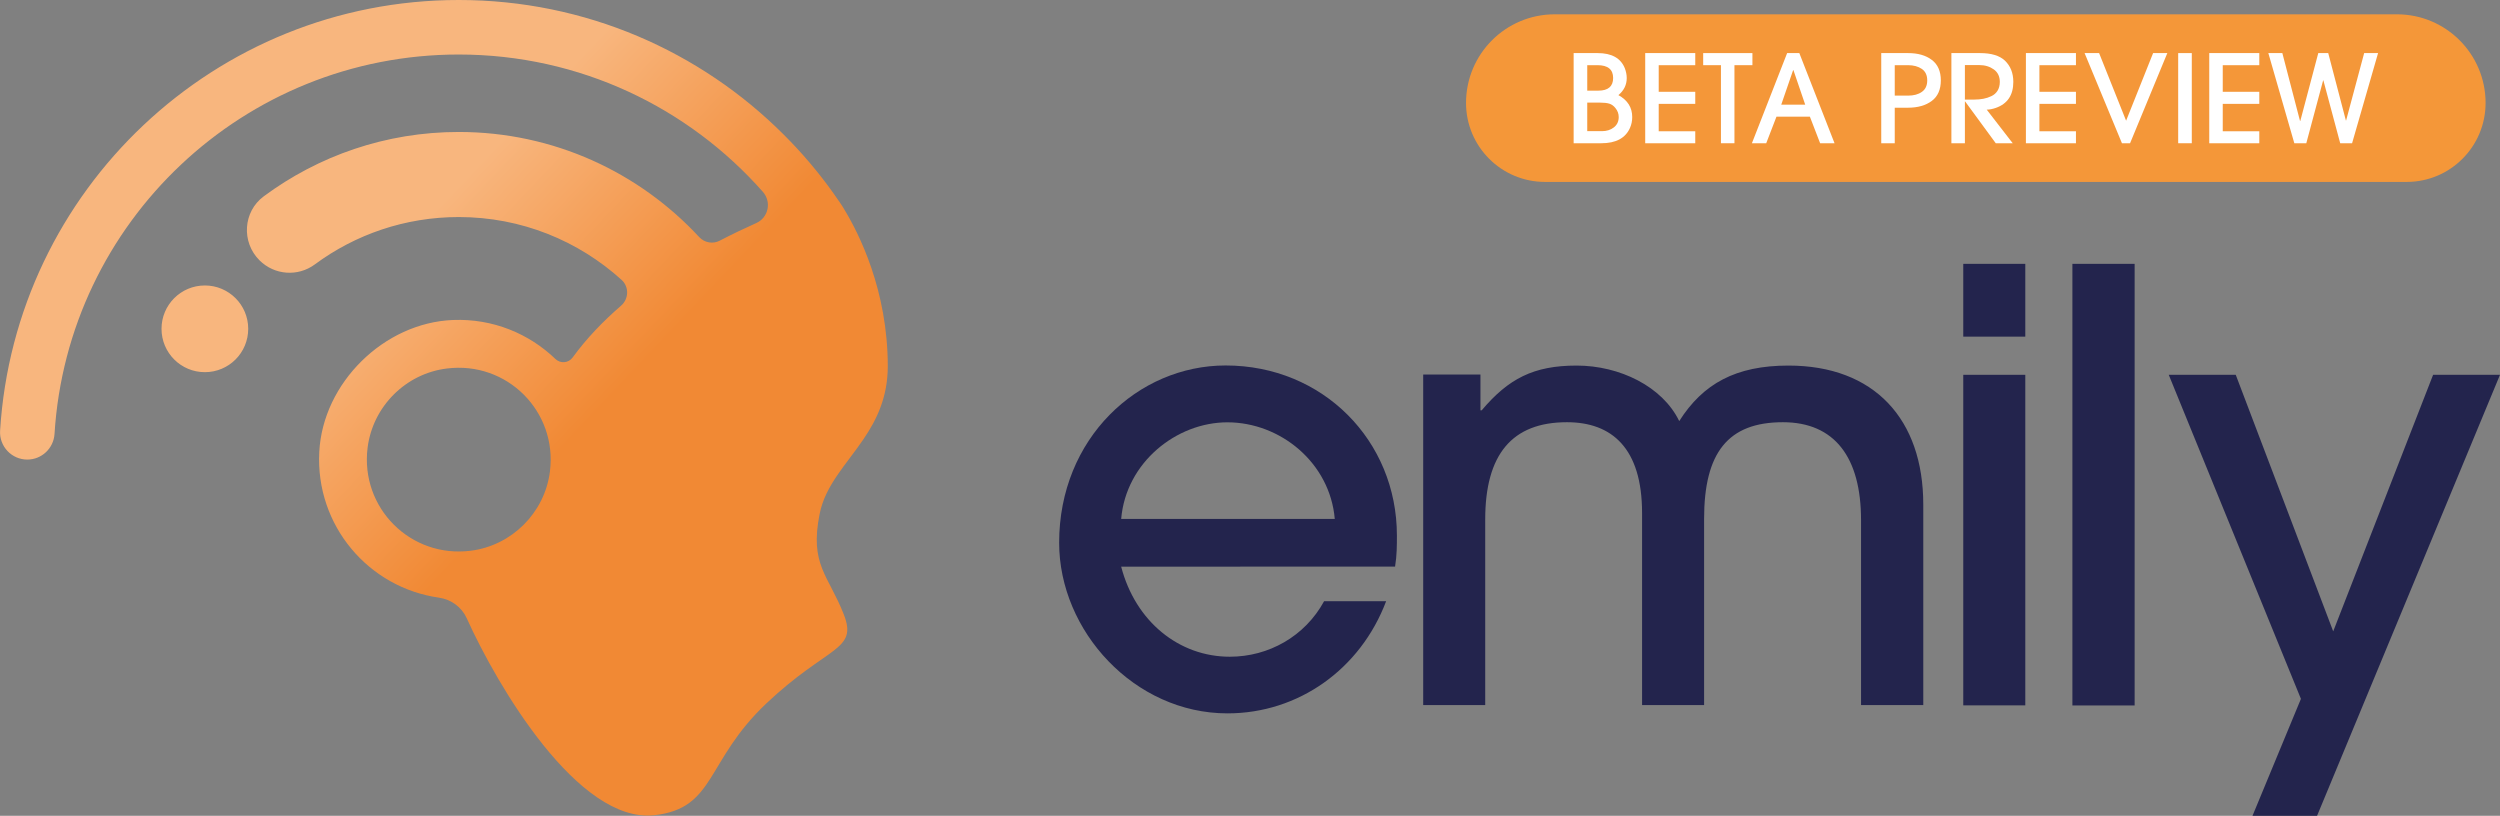
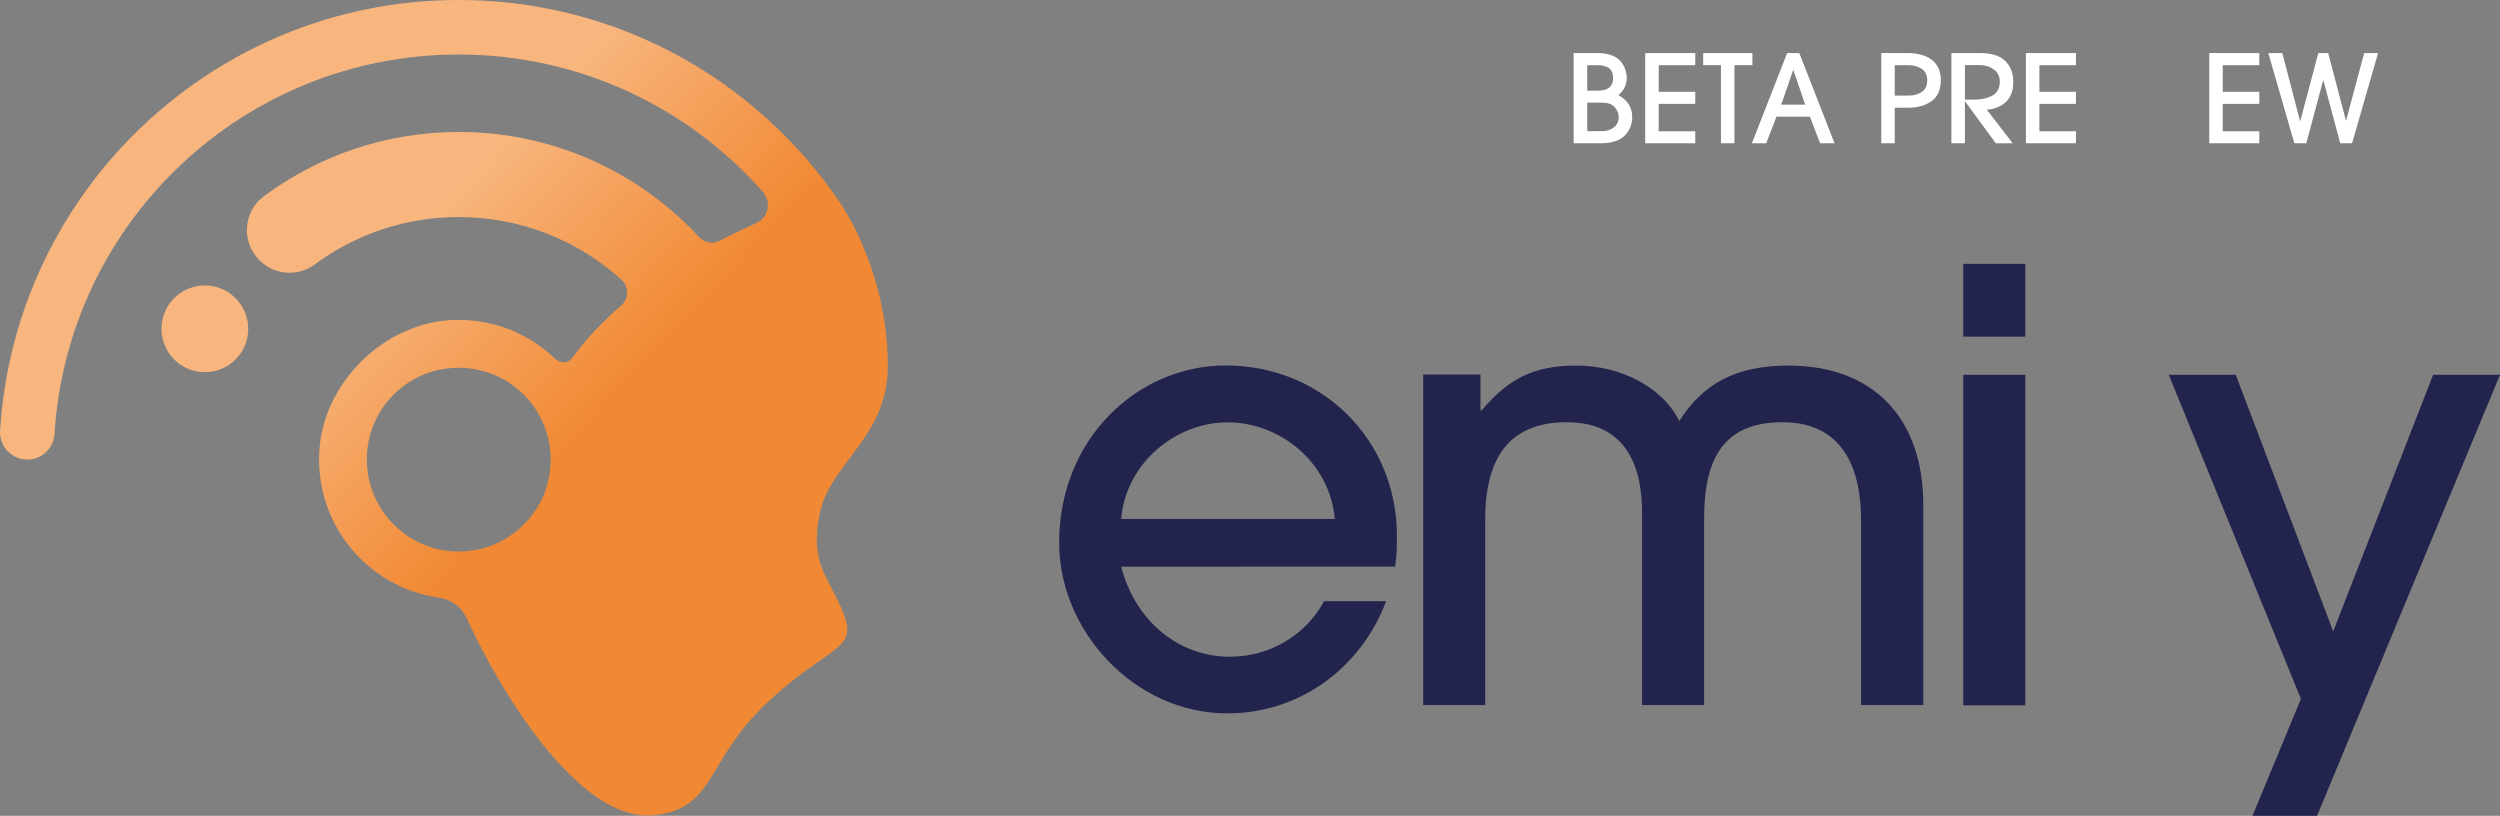
<svg xmlns="http://www.w3.org/2000/svg" version="1.1" id="Livello_1" x="0px" y="0px" width="246.26px" height="80.36px" viewBox="0 0 246.26 80.36" enable-background="new 0 0 246.26 80.36" xml:space="preserve">
  <rect x="0" y="0" width="246.26" height="80.36" fill="#808080" stroke="none" />
-   <path fill="#F49739" d="M237.07,17.92h-84.88c-4.29,0-7.78-3.48-7.78-7.78v0c0-4.82,3.91-8.73,8.73-8.73h82.97  c4.82,0,8.73,3.91,8.73,8.73v0C244.84,14.44,241.36,17.92,237.07,17.92z" />
  <g>
    <linearGradient id="SVGID_1_" gradientUnits="userSpaceOnUse" x1="13.995" y1="74.812" x2="77.907" y2="14.295" gradientTransform="matrix(1 0 0 -1 0 80)">
      <stop offset="0.359" style="stop-color:#F8B67E" />
      <stop offset="0.646" style="stop-color:#F18934" />
    </linearGradient>
    <path fill="url(#SVGID_1_)" d="M85.05,43.27c1.31-1.93,2.4-4.14,2.4-7.22c-0.01-7.43-2.81-13.02-4.35-15.53   c-0.05-0.08-0.09-0.15-0.14-0.23l-0.22-0.33c-0.18-0.26-0.35-0.51-0.53-0.76c-0.03-0.03-0.05-0.07-0.07-0.1   c-0.01-0.01-0.01-0.01-0.01-0.02C80.65,17,79,15.05,77.2,13.26C69.01,5.07,57.69,0,45.19,0C21.14,0,1.48,18.74,0.01,42.41   c-0.1,1.55,1.13,2.86,2.68,2.86c1.42,0,2.59-1.11,2.68-2.52C6.66,21.88,23.99,5.37,45.19,5.37c11.93,0,22.64,5.24,29.96,13.53   c0.87,0.99,0.55,2.53-0.65,3.07c-1.14,0.51-2.36,1.09-3.61,1.74c-0.67,0.35-1.49,0.2-2.01-0.35C62.98,16.99,54.55,13,45.19,13   c-7.2,0-13.84,2.36-19.21,6.34c-2.04,1.51-2.22,4.51-0.42,6.3c1.47,1.47,3.79,1.64,5.46,0.4c3.96-2.93,8.87-4.66,14.17-4.66   c6.18,0,11.8,2.35,16.04,6.19c0.75,0.68,0.72,1.87-0.05,2.54c-1.77,1.53-3.4,3.22-4.76,5.09l-0.01,0.01   c-0.4,0.56-1.2,0.63-1.7,0.15c-2.59-2.49-6.15-3.99-10.07-3.84c-6.81,0.26-12.84,6.2-13.19,13c-0.38,7.26,4.87,13.37,11.78,14.35   c1.21,0.17,2.25,0.93,2.75,2.04c2.99,6.63,10.98,20.23,18.49,19.39c6.04-0.68,5-5.33,11.04-11.03s9.01-5.15,7.61-8.74   c-1.52-3.89-3.39-4.89-2.38-9.92C81.3,47.8,83.36,45.76,85.05,43.27z M54.17,46.45c-0.51,4.05-3.75,7.29-7.8,7.8   C40.45,55,35.47,50.03,36.21,44.1c0.51-4.06,3.75-7.3,7.8-7.8C49.94,35.55,54.92,40.53,54.17,46.45z M24.45,32.39   c0,2.36-1.91,4.27-4.27,4.27s-4.27-1.91-4.27-4.27s1.91-4.27,4.27-4.27C22.54,28.12,24.45,30.03,24.45,32.39z" />
    <g>
      <path fill="#23244D" d="M110.44,55.82c1.41,5.41,5.7,8.87,10.7,8.87c3.82,0,7.4-2,9.29-5.47h6.11    c-2.53,6.7-8.64,11.05-15.63,11.05c-9.17,0-16.58-8.11-16.58-16.81c0-10.28,7.76-17.46,16.4-17.46c9.58,0,16.87,7.41,16.87,16.75    c0,1,0,1.94-0.18,3.06L110.44,55.82L110.44,55.82z M131.48,51.12c-0.47-5.53-5.35-9.52-10.58-9.52c-5,0-9.99,3.94-10.46,9.52    H131.48z" />
      <path fill="#23244D" d="M183.32,69.46V51.23c0-6.17-2.59-9.64-7.7-9.64c-5.41,0-7.76,3-7.76,9.52v18.34h-6.11V50.53    c0-6.41-3-8.94-7.4-8.94c-5.41,0-8.05,3.17-8.05,9.58v18.28h-6.11V36.89h5.64v3.53h0.12c2.64-3.12,5.11-4.41,9.35-4.41    s8.46,2.06,10.11,5.47c2.35-3.7,5.58-5.47,10.76-5.47c8.46,0,13.28,5.29,13.28,13.69v19.75h-6.13V69.46z" />
-       <path fill="#23244D" d="M210.27,69.49h-6.13v-43.5h6.13V69.49z" />
-       <path fill="#23244D" d="M246.26,36.92l-18.02,43.44h-6.36l4.77-11.52l-13.02-31.92h6.6l9.6,25.27l9.84-25.27H246.26z" />
+       <path fill="#23244D" d="M246.26,36.92l-18.02,43.44h-6.36l4.77-11.52l-13.02-31.92h6.6l9.6,25.27l9.84-25.27H246.26" />
      <g>
        <path fill="#23244D" d="M193.39,25.99h6.11v7.17h-6.11V25.99z M193.39,36.92h6.11v32.56h-6.11V36.92z" />
      </g>
    </g>
  </g>
  <g>
    <path fill="#FFFFFF" d="M160.78,11.53c0,0.38-0.07,0.73-0.22,1.07c-0.45,1.01-1.39,1.51-2.82,1.51h-2.73V5.23h2.37   c1.38,0,2.27,0.5,2.67,1.49c0.12,0.31,0.19,0.64,0.19,0.97c0,0.66-0.27,1.22-0.82,1.68C160.33,9.87,160.78,10.59,160.78,11.53z    M158.9,7.68c0-0.84-0.52-1.26-1.54-1.26h-1.01v2.51h1.09C158.41,8.93,158.9,8.51,158.9,7.68z M159.45,11.53   c0-0.33-0.11-0.62-0.32-0.88c-0.17-0.22-0.38-0.37-0.61-0.44c-0.23-0.07-0.53-0.1-0.88-0.1h-1.29v2.81h1.45   c0.46,0,0.85-0.12,1.17-0.37S159.45,11.96,159.45,11.53z" />
    <path fill="#FFFFFF" d="M166.99,14.11h-4.93V5.23h4.93v1.19h-3.6v2.62h3.6v1.19h-3.6v2.7h3.6V14.11z" />
    <path fill="#FFFFFF" d="M172.61,6.42h-1.76v7.69h-1.33V6.42h-1.75V5.23h4.85V6.42z" />
    <path fill="#FFFFFF" d="M180.71,14.11h-1.42l-1.01-2.62h-3.29l-1.01,2.62h-1.41l3.47-8.88h1.2L180.71,14.11z M177.82,10.31   l-1.16-3.4h-0.03l-1.17,3.4H177.82z" />
    <path fill="#FFFFFF" d="M190.29,5.9c0.59,0.44,0.89,1.12,0.89,2.02s-0.3,1.58-0.89,2.02c-0.59,0.44-1.37,0.67-2.34,0.67h-1.31v3.5   h-1.33V5.23h2.65C188.92,5.23,189.7,5.45,190.29,5.9z M189.31,9.05c0.35-0.24,0.53-0.62,0.53-1.13c0-0.51-0.18-0.89-0.53-1.13   c-0.35-0.24-0.81-0.37-1.36-0.37h-1.31v3h1.31C188.5,9.42,188.96,9.3,189.31,9.05z" />
    <path fill="#FFFFFF" d="M198.32,8.07c0,1.3-0.58,2.16-1.73,2.56c-0.32,0.11-0.62,0.17-0.89,0.17l2.56,3.31h-1.67l-3.02-4.12h-0.02   v4.12h-1.33V5.23h2.83c1.1,0,1.92,0.25,2.44,0.74C198.04,6.5,198.32,7.19,198.32,8.07z M196.99,8.07c0-0.54-0.2-0.95-0.59-1.23   c-0.39-0.28-0.87-0.43-1.44-0.43h-1.41v3.4h0.92c0.33,0,0.63-0.03,0.9-0.08c0.27-0.05,0.54-0.14,0.79-0.26   c0.26-0.12,0.46-0.3,0.61-0.54C196.91,8.7,196.99,8.41,196.99,8.07z" />
    <path fill="#FFFFFF" d="M204.49,14.11h-4.93V5.23h4.93v1.19h-3.6v2.62h3.6v1.19h-3.6v2.7h3.6V14.11z" />
-     <path fill="#FFFFFF" d="M213.49,5.23l-3.67,8.88h-0.8l-3.68-8.88h1.43l2.66,6.66l2.66-6.66H213.49z" />
-     <path fill="#FFFFFF" d="M215.9,14.11h-1.34V5.23h1.34V14.11z" />
    <path fill="#FFFFFF" d="M222.55,14.11h-4.93V5.23h4.93v1.19h-3.6v2.62h3.6v1.19h-3.6v2.7h3.6V14.11z" />
    <path fill="#FFFFFF" d="M234.25,5.23l-2.56,8.88h-1.17l-1.66-6.2h-0.02l-1.66,6.2H226l-2.56-8.88h1.38l1.74,6.68h0.03l1.77-6.68   h0.98l1.74,6.64h0.02l1.78-6.64H234.25z" />
  </g>
</svg>